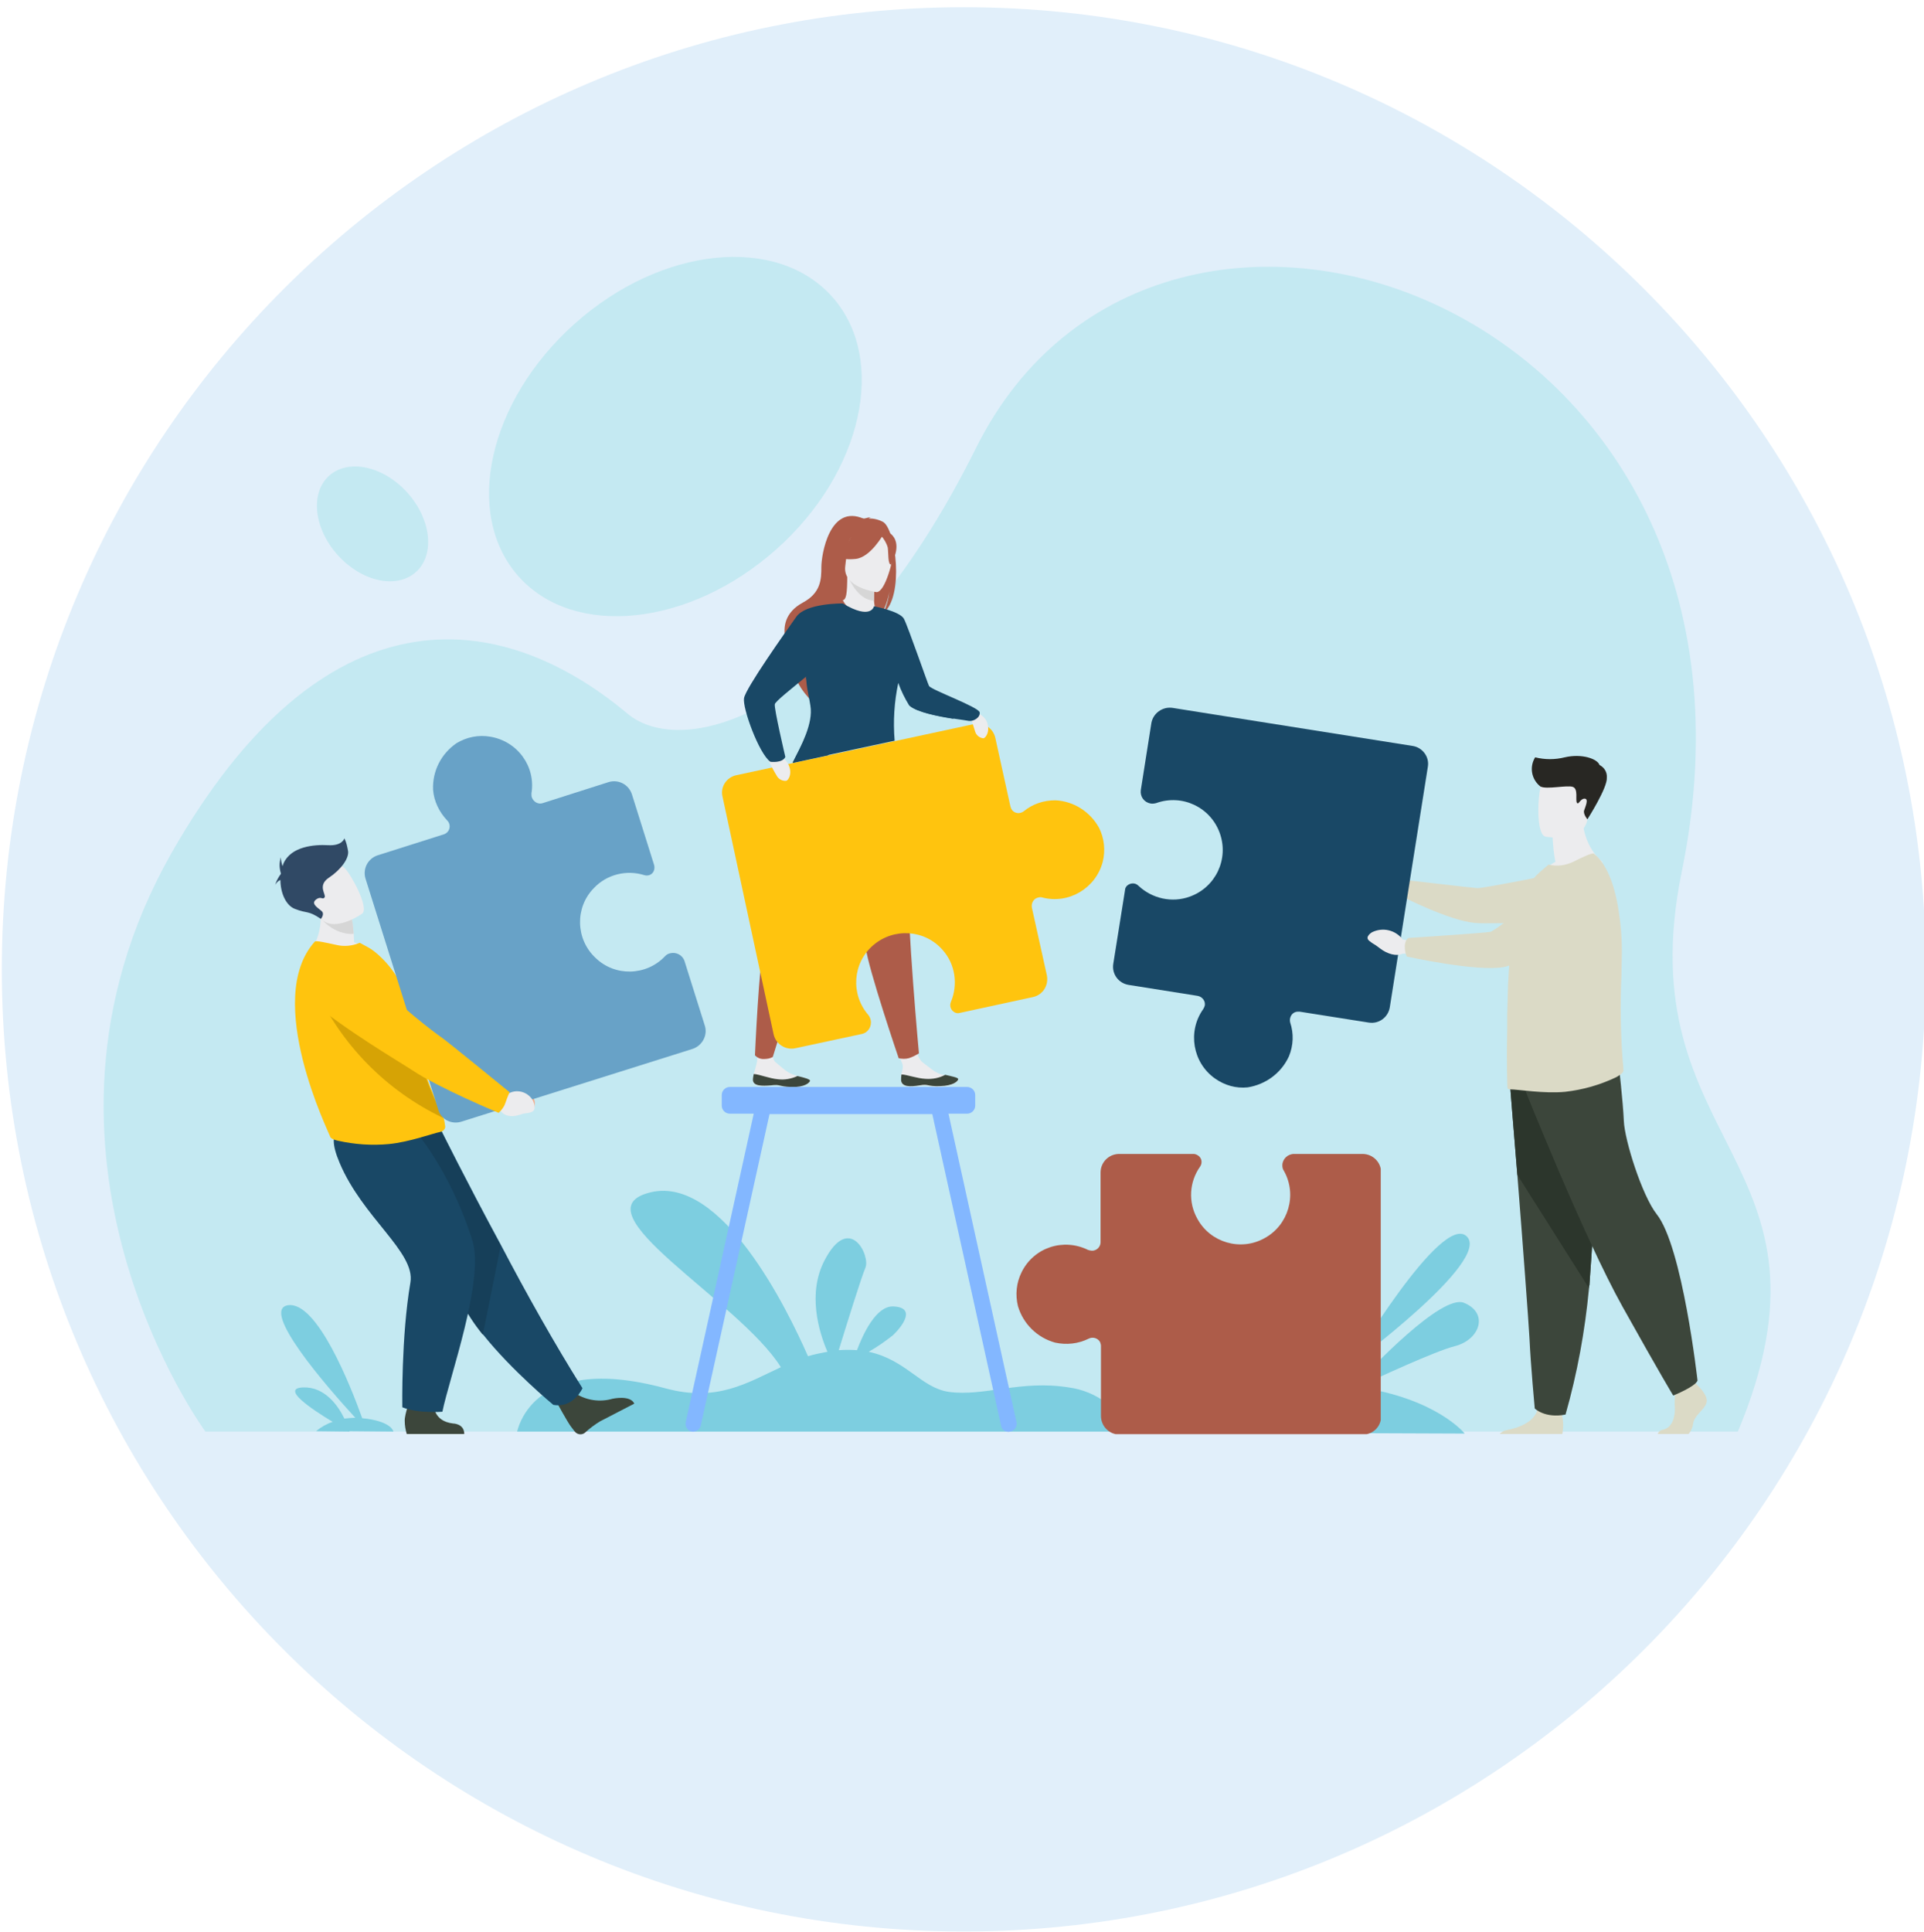
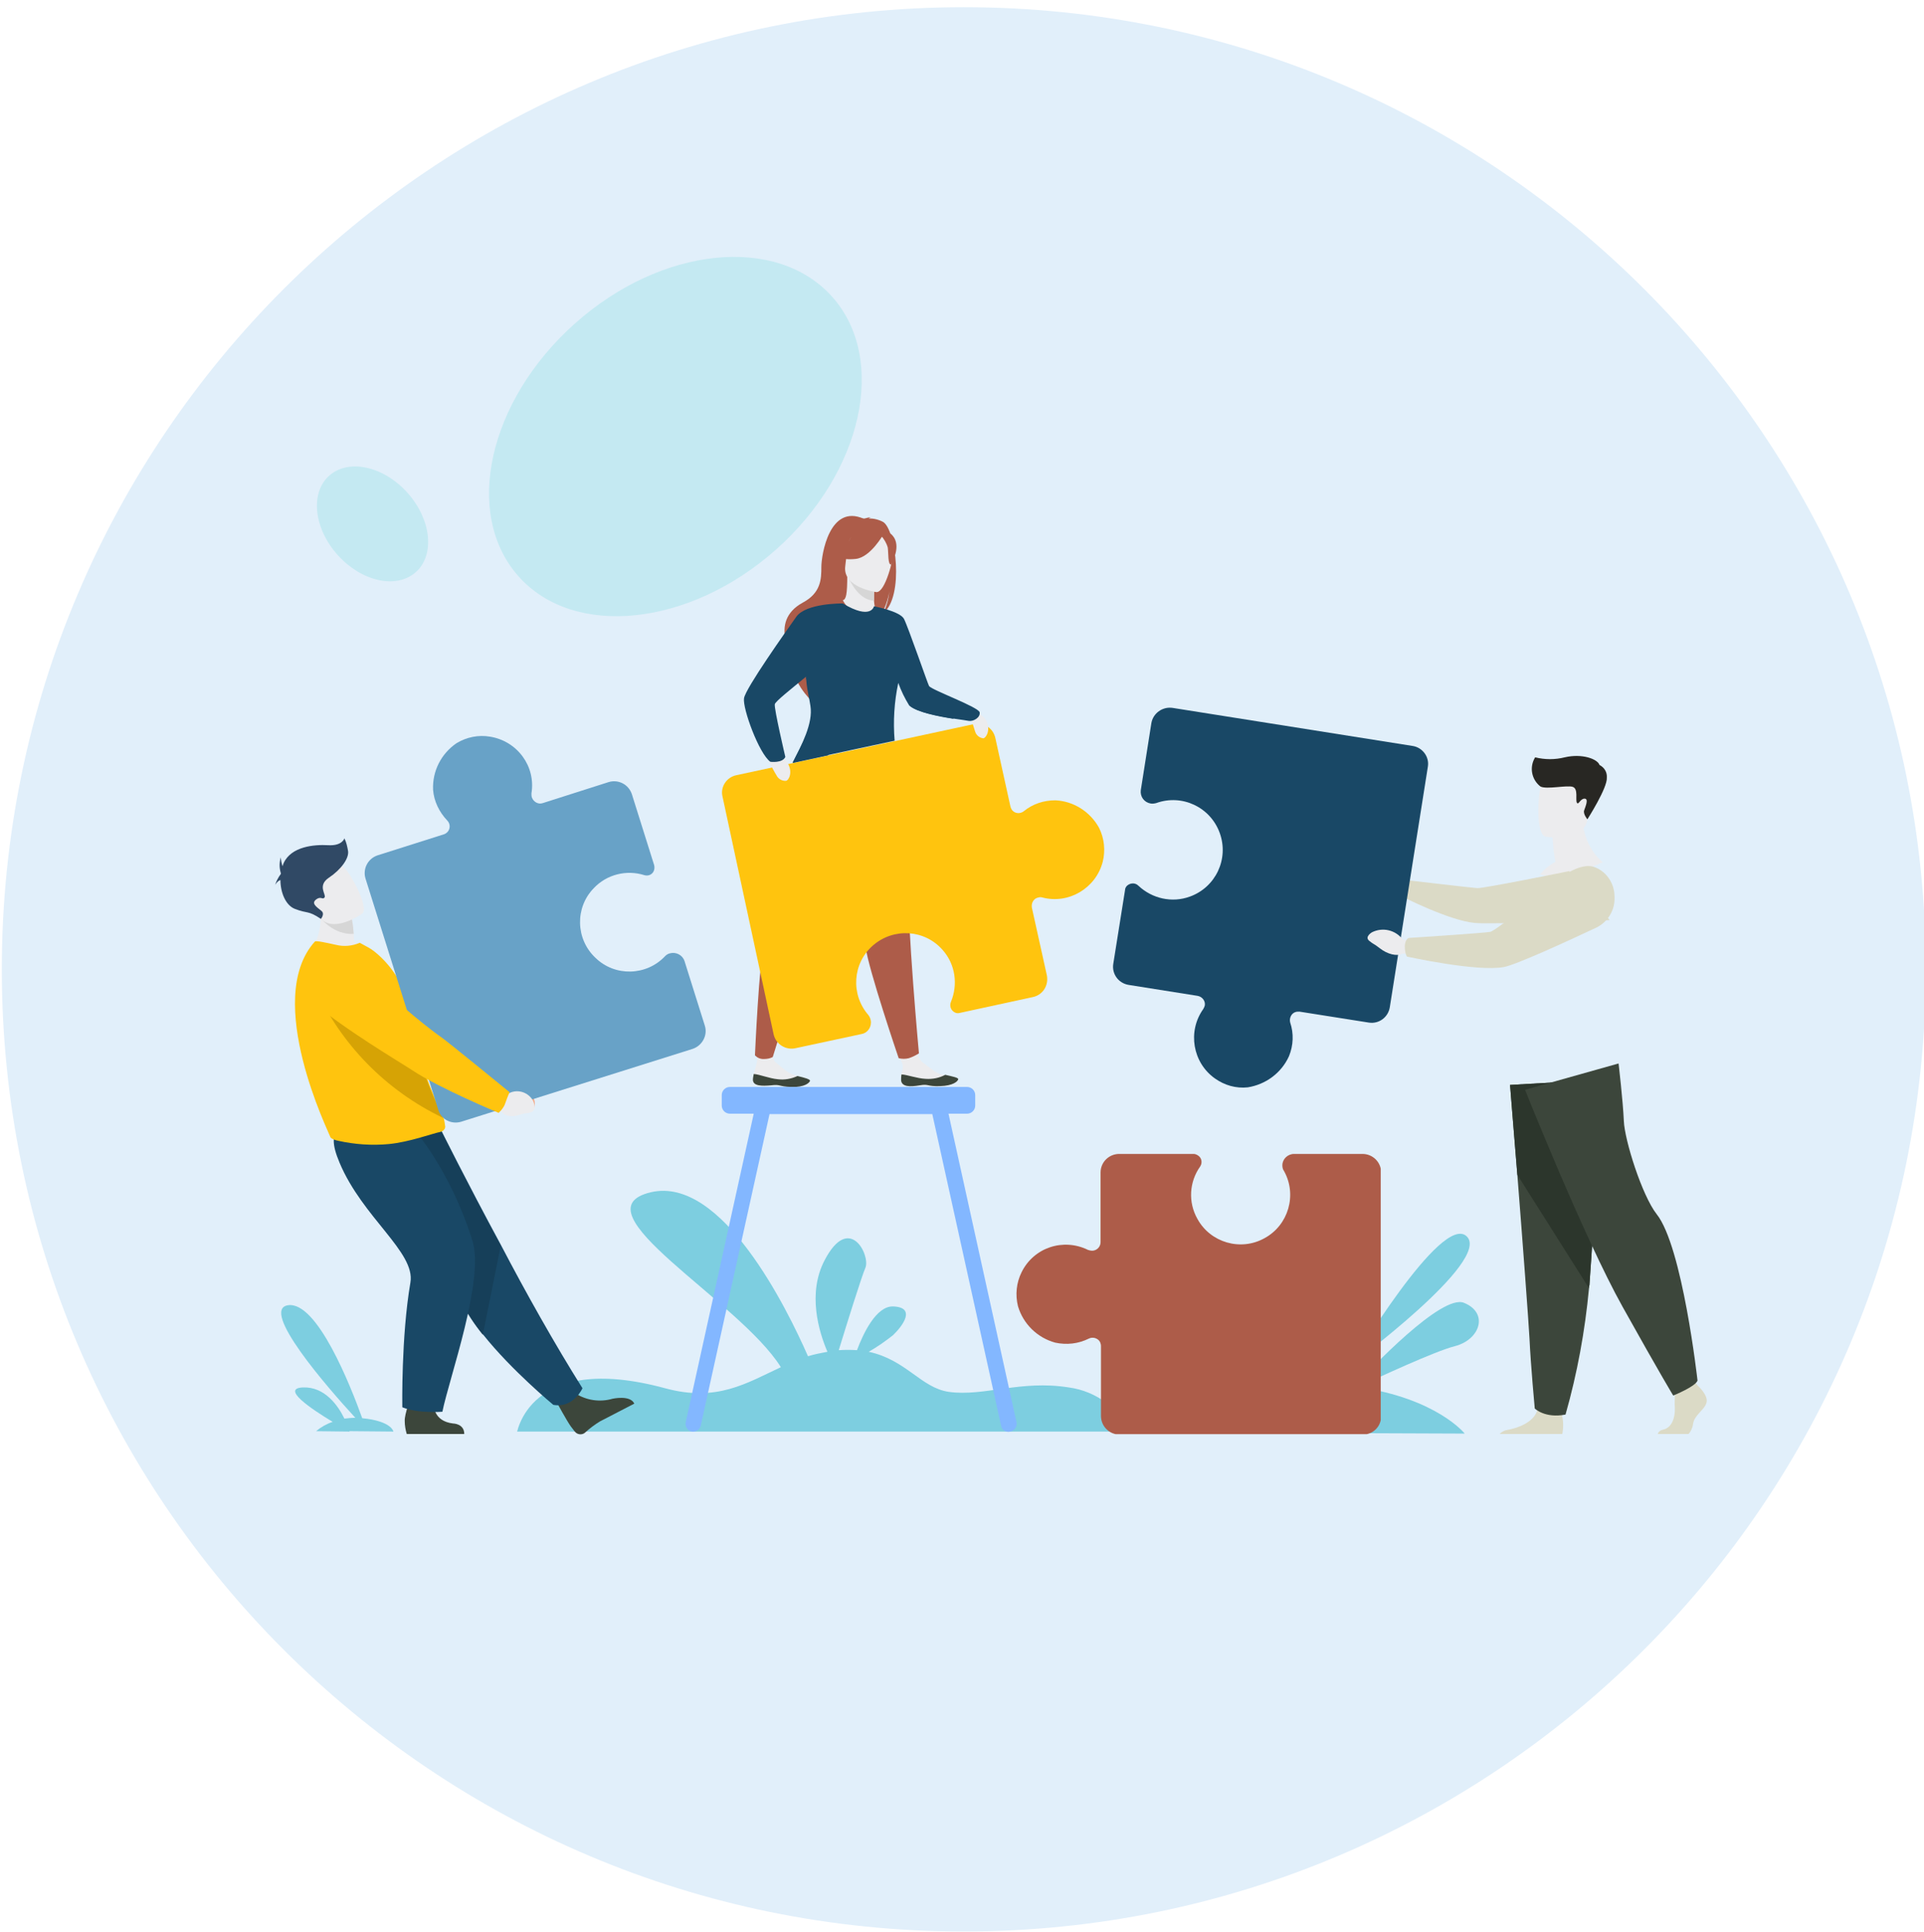
<svg xmlns="http://www.w3.org/2000/svg" xmlns:xlink="http://www.w3.org/1999/xlink" version="1.1" id="Capa_1" x="0px" y="0px" viewBox="0 0 475.2 477.1" style="enable-background:new 0 0 475.2 477.1;" xml:space="preserve">
  <style type="text/css">
	.st0{fill:#E1EFFA;}
	.st1{clip-path:url(#SVGID_00000075136485570123500790000013851206516829336998_);}
	.st2{fill:#C4E9F2;}
	.st3{fill:#7DCEE0;}
	.st4{fill:#ECECEE;}
	.st5{fill:#3C463B;}
	.st6{fill:#AD5C49;}
	.st7{fill:#D6D6D6;}
	.st8{clip-path:url(#SVGID_00000145743609575052196280000013152442787818767258_);}
	.st9{fill:#FFC40E;}
	.st10{clip-path:url(#SVGID_00000116196531967241436620000007061684897509813377_);}
	.st11{fill:#194866;}
	.st12{fill:#DBDAC6;}
	.st13{fill:#2C362C;}
	.st14{fill:#A16D3C;}
	.st15{fill:#282723;}
	.st16{fill:#83B7FF;}
	.st17{clip-path:url(#SVGID_00000048480463147440763510000017425467155663618722_);}
	.st18{clip-path:url(#SVGID_00000035527328703968257380000006597981983196336535_);}
	.st19{fill:#F2AC8C;}
	.st20{fill:#1E3D70;}
	.st21{fill:#163F59;}
	.st22{fill:#D6A305;}
	.st23{fill:#68A2C7;}
	.st24{fill:#304965;}
</style>
  <g id="Grupo_9858" transform="translate(-1185.654 -2909.32)">
    <path id="Trazado_83511" class="st0" d="M1423.7,2911.1L1423.7,2911.1c-131.2,0-237.6,106.4-237.6,237.6s106.4,237.6,237.6,237.6   s237.6-106.4,237.6-237.6S1555,2911.1,1423.7,2911.1" />
    <g id="Grupo_9844" transform="translate(1209.617 2972.042)">
      <g id="Grupo_9848" transform="translate(0 -0.001)">
        <g>
          <defs>
            <rect id="SVGID_1_" x="0.5" y="0.8" width="427.3" height="291" />
          </defs>
          <clipPath id="SVGID_00000050648556171157458360000002800728633354720148_">
            <use xlink:href="#SVGID_1_" style="overflow:visible;" />
          </clipPath>
          <g id="Enmascarar_grupo_13" transform="translate(0 -1)" style="clip-path:url(#SVGID_00000050648556171157458360000002800728633354720148_);">
-             <path id="Trazado_83520" class="st2" d="M26.9,292c0,0-50.6-68.6-8.6-142.9C55.7,83.3,99.1,87.8,131,114.5       c13.6,11.4,52.8,1.4,86.1-65.6c45.5-91.4,203.1-36,174.3,104.7c-13.9,68.1,42.3,70.6,13.7,138.6L26.9,292z" />
            <path id="Trazado_83522" class="st2" d="M167.7,74c-21.4,19-49.9,22-63.6,6.6s-7.5-43.3,13.9-62.4s49.9-22,63.6-6.6       S189.1,55,167.7,74" />
            <path id="Trazado_83523" class="st2" d="M59.4,75.3c-5.9-6.6-6.8-15.4-2-19.6s13.4-2.3,19.3,4.3s6.8,15.4,2,19.6       S65.3,81.9,59.4,75.3" />
            <path id="Trazado_83525" class="st3" d="M240,280.9c-11.9-1.9-20.9,2.3-29.6,1.1c-6.9-1-10.5-7.9-19.8-9.9       c2.1-1.2,4.1-2.6,6-4.1c2.4-2.3,5.8-6.9,0-7.1c-4.2-0.1-7.4,6.8-8.9,10.8c-1.5-0.1-3-0.1-4.5,0c1.9-6.2,5.6-18.1,6.6-20.4       c1.2-3.1-4-13.5-10.1-1.8c-4.3,8.2-1.4,17.7,0.7,22.6c-1.6,0.3-3.2,0.6-4.8,1.1c-5.1-11.6-21.2-44.6-38.8-40.5       c-19.1,4.5,21.8,26.7,32.1,43.2c-8.4,3.9-15.8,8.7-28.6,5.2c-34-9.2-36.7,11.5-36.7,11.5l152.1,0.1       C252.7,286.2,246.8,281.8,240,280.9" />
            <path id="Trazado_83526" class="st4" d="M198.6,205.3c0.2,1.5,2.2,1.4,4.6,1.1s1.7,0.3,5,0.2s4.4-1.2,4.5-1.7       c0.1-0.4-1.5-0.7-3.2-1.1c-0.2,0-0.4-0.1-0.6-0.1c-1.9-0.4-3.2-1.8-4.9-3c-1.6-1.1-2.7-6.3-2.7-6.3l-4.7,0c0,0,1.5,4.7,2.2,6.3       c0.5,1,0,2.2-0.2,3.1C198.6,204.3,198.6,204.8,198.6,205.3" />
            <path id="Trazado_83527" class="st5" d="M203.2,206.3c2.3-0.4,1.7,0.3,5,0.2s4.4-1.2,4.5-1.7c0.1-0.4-1.5-0.7-3.2-1.1l0,0       c-1.5,0.8-3.1,1.1-4.8,1c-2.2-0.1-4.5-1-6-1.1c-0.1,0.5-0.1,1-0.1,1.5C198.8,206.7,200.8,206.7,203.2,206.3" />
            <path id="Trazado_83528" class="st4" d="M162,205.1c0.1,1.5,2.2,1.5,4.5,1.2s1.7,0.3,5,0.4s4.4-1,4.6-1.5       c0.1-0.4-1.4-0.8-3.1-1.2c-0.2-0.1-0.4-0.1-0.6-0.2c-1.9-0.5-3.2-1.9-4.8-3.2c-1.5-1.2-0.3-6.1-0.3-6.1l-3.5-1.7       c0,0-0.5,5.1-0.8,7.7c-0.2,1-0.5,2-0.8,3C162.1,204,162,204.5,162,205.1" />
            <path id="Trazado_83529" class="st5" d="M166.5,206.3c2.4-0.3,1.7,0.3,5,0.4s4.4-1,4.6-1.5c0.1-0.4-1.4-0.8-3.1-1.2l0,0       c-1.5,0.7-3.2,1-4.8,0.8c-2.2-0.2-4.5-1.2-6-1.3c-0.1,0.5-0.2,1-0.2,1.5C162.1,206.5,164.2,206.5,166.5,206.3" />
            <path id="Trazado_83530" class="st6" d="M170,131.8c0,0-1,4.8-2,28.9c-1.3,3.2-2.3,6.6-3.2,9.9c-1.3,5.5-2.3,28.3-2.3,28.3       c0.6,0.6,1.3,0.9,2.1,0.9c0.8,0,1.6-0.1,2.3-0.5c0,0,9.2-29.9,13.7-41.5s7.1-28.2,7.1-28.2L170,131.8z" />
            <path id="Trazado_83531" class="st6" d="M181.1,133.8c0,0,0.7,4.8,8.2,27.8c-0.1,3.5,0.1,7,0.5,10.4c0.7,5.6,8.2,27.6,8.2,27.6       c0.8,0.2,1.7,0.2,2.5,0c0.9-0.3,1.7-0.7,2.5-1.2c0,0-2.9-31.4-2.7-43.9s-3.1-28.9-3.1-28.9L181.1,133.8z" />
            <path id="Trazado_83532" class="st6" d="M194.2,67.2c-1.1-0.6-2.3-0.9-3.6-0.9c0.2-0.2,0.5-0.3,0.8-0.3c-0.7,0-1.4,0.2-2,0.4       c-8.5-3.8-10.5,8.9-10.5,11.9s-0.1,6.4-4.6,8.8c-8.8,4.8-2,14.3-2,14.3c-1.6,4.5,4.3,10.1,4.3,10.1c-0.1-2.4,11-17.8,16.9-21.3       c1.5-2,2.2-5.6,2.2-5.9c-0.2,1.9-0.7,3.7-1.5,5.4C199.4,85.5,197.3,69.2,194.2,67.2" />
            <path id="Trazado_83533" class="st4" d="M192.4,88.7c0,0-2.8,1.5-4.9,0.9c-2-0.5-3.3-3.1-3.3-3.1c0.8-0.2,1.1-1.3,1.1-6.3       l0.4,0.1l6.2,1.2l0.2,0c0,0-0.1,2-0.2,3.9c0,0.4,0,0.8,0,1.2C192,87.7,192.1,88.5,192.4,88.7" />
            <path id="Trazado_83534" class="st7" d="M191.9,85.4c0,0.4,0,0.8,0,1.2c-3.6-0.1-5.7-4.3-6.5-6.1l6.4,0.9l0.2,0       C192.1,81.5,191.9,83.5,191.9,85.4" />
-             <path id="Trazado_83535" class="st6" d="M185,79.5c-1.1-1.7-1.9-3.6-2.3-5.5c-0.3-1.8,0.6-8.5,7.4-7.6c1.4,0.2,2.7,0.7,3.8,1.4       c1.5,1,3.6,3.1,1.2,9l-0.6,2L185,79.5z" />
+             <path id="Trazado_83535" class="st6" d="M185,79.5c-1.1-1.7-1.9-3.6-2.3-5.5c-0.3-1.8,0.6-8.5,7.4-7.6c1.4,0.2,2.7,0.7,3.8,1.4       c1.5,1,3.6,3.1,1.2,9l-0.6,2z" />
            <path id="Trazado_83536" class="st4" d="M192.5,84.5c0,0-8.4-1.1-7.7-6.4s0.2-8.9,5.6-8.4s6.2,2.6,6.3,4.5       S194.7,84.6,192.5,84.5" />
            <path id="Trazado_83537" class="st6" d="M194.3,70.1c0,0-3.2,5.8-6.9,6.2s-5.1-0.8-5.1-0.8c2-1.3,3.4-3.2,4.2-5.4       C186.5,70.1,193,66.9,194.3,70.1" />
            <path id="Trazado_83538" class="st6" d="M193.6,70.5c0.8,0.9,1.4,1.9,1.7,3c0.2,1.4,0,4.2,0.8,4.2c0,0,2.4-3.9,0.8-6.6       C195.2,68.4,193.6,70.5,193.6,70.5" />
          </g>
        </g>
      </g>
      <g id="Grupo_9850" transform="translate(153.892 114.214)">
        <g>
          <defs>
            <path id="SVGID_00000062158872122679039770000017247810840824942268_" d="M62.6,1.9L4,14.5C1.6,15,0,17.4,0.6,19.8c0,0,0,0,0,0       l12.6,58.6c0.5,2.5,3,4.1,5.5,3.5c0,0,0,0,0,0L35,78.4c1.5-0.3,2.5-1.8,2.2-3.4c-0.1-0.5-0.3-0.9-0.6-1.3       c-4.4-5.1-3.9-12.8,1.2-17.2c5.1-4.4,12.8-3.9,17.2,1.2c3.1,3.5,3.8,8.5,2,12.8c-0.4,1,0,2.1,1,2.6c0.4,0.2,0.8,0.2,1.2,0.1       l18-3.9c2.5-0.5,4-2.9,3.5-5.4L77,47.2c-0.2-1.2,0.5-2.3,1.6-2.5c0.3-0.1,0.7-0.1,1,0c6.5,1.7,13.2-2.3,14.9-8.8       c0.7-2.8,0.4-5.8-0.9-8.4c-2.2-4-6.3-6.6-10.8-6.8c-2.9,0-5.6,0.9-7.8,2.7c-0.9,0.7-2.2,0.6-2.9-0.3c-0.2-0.3-0.3-0.5-0.4-0.9       L68,5.4C67.5,2.9,65.1,1.3,62.6,1.9C62.6,1.9,62.6,1.9,62.6,1.9" />
          </defs>
          <clipPath id="SVGID_00000134934161076036946800000000393036073944301231_">
            <use xlink:href="#SVGID_00000062158872122679039770000017247810840824942268_" style="overflow:visible;" />
          </clipPath>
          <g id="Grupo_9849" style="clip-path:url(#SVGID_00000134934161076036946800000000393036073944301231_);">
            <rect id="Rectángulo_3816" x="0" y="1.8" class="st9" width="97.1" height="80.7" />
          </g>
        </g>
      </g>
      <g id="Grupo_9852" transform="translate(0 -0.001)">
        <g>
          <defs>
            <rect id="SVGID_00000085964280158248279290000001478726893065931660_" x="0.5" y="1.8" width="427.3" height="291" />
          </defs>
          <clipPath id="SVGID_00000157267098535271137550000011587248404731505810_">
            <use xlink:href="#SVGID_00000085964280158248279290000001478726893065931660_" style="overflow:visible;" />
          </clipPath>
          <g id="Grupo_9851" transform="translate(0 0)" style="clip-path:url(#SVGID_00000157267098535271137550000011587248404731505810_);">
            <path id="Trazado_83541" class="st4" d="M215.2,112.6c0,0,3.7,0.6,4.6,3s-0.4,4-0.9,4c-0.9-0.1-1.7-0.7-2-1.6       C216.5,116.7,215.2,112.6,215.2,112.6" />
            <path id="Trazado_83542" class="st4" d="M164.9,123.2c0,0,4.1,0,5.6,2.4s0.3,4.4-0.3,4.5c-1,0.1-2-0.5-2.4-1.4       C167,127.5,164.9,123.2,164.9,123.2" />
            <path id="Trazado_83543" class="st11" d="M215.3,115.3c-0.4-0.1-2-0.3-4-0.6c-3.7-0.6-8.9-1.6-10.7-3.2c-1.1-1.8-2-3.6-2.7-5.6       c-1,4.7-1.3,9.5-0.9,14.3l-25.2,5.4c2.2-4.4,5.5-9.8,4.9-14.2c-0.2-1.6-1.1-3.9-1.5-6.4c0-0.2-0.1-0.4-0.1-0.6       c-3.5,2.9-7.6,6.1-7.7,6.8c-0.2,1.1,2.6,13,2.6,13c-0.7,1.6-3.7,1.2-3.7,1.2c-2.8-2-6.9-13.2-6.5-15.7s10.5-16.7,12.9-20.1       c2.4-3.4,11.3-3.3,11.5-3.3l0,0c7,4.2,7.7,0.7,7.7,0.7s6.4,1.2,7.4,3.1s5.9,16.1,6.2,16.6c0.7,1,12.3,5.2,12.5,6.5       S216.4,115.5,215.3,115.3" />
            <path id="Trazado_83544" class="st11" d="M180.6,123.8l-8.8,1.9c2.2-4.4,5.1-9.8,4.4-14.1c-0.2-1.6-0.8-3.6-1-6.1       c0-0.2-0.1-1-0.1-1s6.2,4.9,6.3,10.2C181.5,117.8,181.2,120.8,180.6,123.8" />
            <path id="Trazado_83545" class="st11" d="M211.6,114.8c-3.8-0.6-9-1.6-10.8-3.2c-1.1-1.8-2-3.6-2.8-5.6c0,0-0.4-4.4,0.8-4.3       s2.9,8,4.1,8.5C204,110.7,210,113,211.6,114.8" />
            <path id="Trazado_83546" class="st12" d="M397.5,283.7c-0.5,1.8-3,3-3.3,5.2c-0.1,0.9-0.5,1.8-1.1,2.5h-7.6       c0.1-0.4,0.4-0.9,1.4-1.1c2.1-0.5,2.9-3,2.8-5.4c-0.1-1,0-2.1,0-3.1c0.1-1.4,0.2-2.4,0.2-2.4l4.5-1.1l0.5,0.6l0.5,0.6       C395.3,279.4,398.1,281.9,397.5,283.7" />
            <path id="Trazado_83547" class="st12" d="M361.9,291.4h-15.5c0.5-0.5,1.2-0.9,1.9-1c2.4-0.4,6.5-1.8,7.4-4.8       c0-0.1,0.1-0.2,0.1-0.3c0.7-3.3,6,1,6,1s0,0.1,0,0.4C362.2,288.2,362.2,289.8,361.9,291.4" />
            <path id="Trazado_83548" class="st5" d="M349,205.2c0,0,0.8,10.1,1.8,22.2c1.3,16.4,2.8,36.6,3,40.4c0.3,6.6,1.3,17.3,1.3,17.3       s2.5,2.5,7.6,1.5c2.9-10.2,4.8-20.6,5.8-31.2c0-0.3,0-0.5,0.1-0.8c1.2-16.3,3.1-50.7,3.1-50.7L349,205.2z" />
            <path id="Trazado_83549" class="st13" d="M349,205.2c0,0,0.8,10.1,1.8,22.2l17.7,28c0-0.3,0-0.5,0.1-0.8       c1.2-16.3,3.1-50.7,3.1-50.7L349,205.2z" />
            <path id="Trazado_83550" class="st5" d="M352.7,206.4c0,0,14.5,36.4,24.1,53.6s12.5,21.9,12.5,21.9s5.5-2.2,6-3.7       c0,0-3.7-33.1-10.1-41.1c-3.6-4.6-7.9-18.2-8.1-23s-1.3-14.2-1.3-14.2L352.7,206.4z" />
            <path id="Trazado_83551" class="st4" d="M360.2,150.1c-0.4-2-0.6-4-0.7-6.1l7.4-5.9c-0.3,8.2,5,12.1,5,12.1s-9.8,4.8-15.5,3       C357.4,152,358.7,150.9,360.2,150.1" />
            <path id="Trazado_83552" class="st4" d="M357.8,143.9c0,0,9.4,1.6,10.3-4.3s2.7-9.6-3.3-10.8s-7.5,0.8-8.2,2.7       S355.3,143.4,357.8,143.9" />
            <path id="Trazado_83553" class="st14" d="M324.8,156l-2-1.2c-1.5-2.2-4.5-2.8-6.7-1.4c0,0-1.7,1.1-0.6,2s0.8,0.4,2.4,1.7       s3.6,1.8,4.9,1l1.7-0.2L324.8,156z" />
            <path id="Trazado_83554" class="st12" d="M322.4,156.4c0.5-1.6,0.8-1.8,0.8-1.8s16.2,1.9,17.7,2s22.7-4.2,22.7-4.2l10,12.1       c0,0-29.4,1.1-33.3,0.7c-6.4-0.6-17.9-6.5-17.9-6.5C322.2,158,322.2,157.2,322.4,156.4" />
-             <path id="Trazado_83555" class="st12" d="M377,201.7c0,0.6-1.3,1.3-1.8,1.6c-4,1.9-8.2,3.1-12.6,3.6       c-5.3,0.5-11.5-0.6-13.6-0.6c-0.2,0-0.4-0.1-0.6-0.2c-0.1-0.1-0.3-6.5-0.1-14.7c0-0.3,0-0.7,0-1v-0.1c0-0.8,0-1.7,0-2.6       c0.1-2.4,0.1-4.8,0.2-7.2c0.2-3.6,0.4-7.1,0.7-10.2c0.2-2.7,0.6-5.4,1.2-8c1-3.8,3.2-7.2,6.1-9.8l2-1.7       c2.1,0.5,4.2,0.2,6.1-0.7c2.2-1.1,4.7-2.3,5.1-2c3,2.3,5.1,7.4,6.1,14c0.6,3.8,0.9,7.7,0.8,11.5c0,1.6-0.1,3.2-0.1,4.8       c-0.3,6.8-0.2,13.7,0.3,20.5C376.9,200,377,201,377,201.7" />
            <path id="Trazado_83558" class="st11" d="M294.4,198.1c1.1-2.7,1.2-5.6,0.3-8.3c-0.3-1.1,0.3-2.3,1.3-2.6       c0.3-0.1,0.6-0.1,1-0.1l17.1,2.7c2.5,0.4,4.8-1.3,5.2-3.8l9.4-59.4c0.4-2.4-1.3-4.7-3.7-5.1l-59.3-9.4       c-2.5-0.4-4.9,1.3-5.3,3.8l-2.6,16.5c-0.2,1.6,0.8,3,2.4,3.3c0.5,0.1,1,0,1.4-0.1c6.4-2.3,13.4,1,15.7,7.4s-1,13.4-7.4,15.7       c-4.4,1.6-9.3,0.5-12.7-2.7c-0.8-0.8-2-0.7-2.8,0c-0.3,0.3-0.5,0.7-0.5,1.1l-2.9,18.2c-0.4,2.5,1.3,4.8,3.8,5.2c0,0,0,0,0,0       l17,2.7c1.2,0.2,2,1.3,1.8,2.4c-0.1,0.3-0.2,0.6-0.4,0.9c-3.9,5.5-2.6,13.2,2.9,17.1c2.4,1.7,5.2,2.5,8.1,2.2       C288.6,205.1,292.5,202.3,294.4,198.1" />
            <path id="Trazado_83559" class="st4" d="M324.9,169.7l-2.4-0.4c-1.8-2.4-5-3.1-7.6-1.8c0,0-1.9,1.1-0.7,2.1s0.9,0.5,2.7,1.9       s4.1,2,5.5,1.3l1.9-0.1L324.9,169.7z" />
            <path id="Trazado_83560" class="st12" d="M323,170.9c0.1-1.8,1-2,1-2s18.5-1.2,20.1-1.5s16.3-12.5,16.3-12.5s5.7-5.1,9.7-3.4       c2.9,1.2,4.7,4.1,4.7,7.2c0.2,3.2-1.6,6.3-4.6,7.7c-6.6,3.1-19.8,9.2-22.8,9.7c-6.7,1.2-23.9-2.6-23.9-2.6       C323.1,172.7,323,171.8,323,170.9" />
            <path id="Trazado_83561" class="st15" d="M356.5,131.5c-2.2-1.7-2.8-4.8-1.3-7.2c2.4,0.6,4.9,0.6,7.3,0c4.3-1,8.1,0.4,8.6,1.9       c1.2,0.6,1.9,1.8,1.8,3.1c0.2,2.5-4.8,10.3-4.8,10.3s-1.1-1.3-0.8-2.2s1.2-2.9,0.1-2.9s-1.5,1.7-1.9,1s0.4-3.4-1-3.9       S358,132.3,356.5,131.5" />
            <path id="Trazado_83562" class="st16" d="M227.1,288.5l-16.8-76.2h4.6c1.1,0,2-0.9,2-2v-2.6c0-1.1-0.9-2-2-2h-58.6       c-1.1,0-2,0.9-2,2v2.6c0,1.1,0.9,2,2,2h5.9l-16.8,76.2c-0.2,1,0.4,2,1.4,2.3c1,0.2,2-0.4,2.3-1.4l17-77h40.2l17,77       c0.2,1,1.2,1.7,2.3,1.4C226.7,290.5,227.3,289.5,227.1,288.5" />
            <path id="Trazado_83563" class="st3" d="M338.3,242.6c-6.2-6-28.6,31.7-28.6,31.7S344.5,248.6,338.3,242.6" />
            <path id="Trazado_83564" class="st3" d="M337.6,259c-5.5-2.2-23.1,16.3-27,20.6c-3.3-0.4-6.6-0.7-10-0.7       c-27.8-0.5-40.4,12.1-40.4,12.1l77.6,0.3c0,0-6.9-8.7-26.4-11.5c4.8-2.2,18.9-8.8,24-10.1C341.6,268.1,343.8,261.5,337.6,259" />
          </g>
        </g>
      </g>
      <g id="Grupo_9854" transform="translate(226.66 220.44)">
        <g>
          <defs>
            <path id="SVGID_00000174566260476058429260000017936534766523770535_" d="M69,1.8c-1.6,0-2.9,1.3-2.9,2.8c0,0.5,0.1,1,0.4,1.4       c3.3,5.9,1.1,13.4-4.8,16.6c-5.9,3.3-13.4,1.1-16.6-4.8c-2.3-4.1-2-9.1,0.7-12.9c0.6-0.9,0.4-2.1-0.5-2.7       c-0.3-0.2-0.7-0.4-1.1-0.4H25.8c-2.5,0-4.6,2-4.6,4.6v17.2c0,1.2-1,2.1-2.1,2.1c-0.3,0-0.7-0.1-1-0.2c-6.1-3-13.4-0.6-16.4,5.5       c-1.3,2.6-1.6,5.6-0.9,8.4c1.3,4.4,4.8,7.8,9.2,9c2.8,0.6,5.7,0.3,8.3-1c1-0.5,2.3-0.1,2.8,0.9c0.1,0.3,0.2,0.6,0.2,0.9v17.3       c0,2.5,2,4.6,4.6,4.6c0,0,0,0,0,0H86c2.5,0,4.5-2,4.5-4.5c0,0,0,0,0,0V6.4c0-2.6-2.1-4.6-4.6-4.6L69,1.8z" />
          </defs>
          <clipPath id="SVGID_00000061471495567234107460000013287789914042521501_">
            <use xlink:href="#SVGID_00000174566260476058429260000017936534766523770535_" style="overflow:visible;" />
          </clipPath>
          <g id="Grupo_9853" style="clip-path:url(#SVGID_00000061471495567234107460000013287789914042521501_);">
            <rect id="Rectángulo_3818" x="-1.1" y="1.8" class="st6" width="91.5" height="69.2" />
          </g>
        </g>
      </g>
      <g id="Grupo_9856" transform="translate(0 -0.001)">
        <g>
          <defs>
            <rect id="SVGID_00000155860278782985642070000016954313962936395430_" x="0.5" y="1.8" width="427.3" height="291" />
          </defs>
          <clipPath id="SVGID_00000150803564055946840560000012536527839949605789_">
            <use xlink:href="#SVGID_00000155860278782985642070000016954313962936395430_" style="overflow:visible;" />
          </clipPath>
          <g id="Grupo_9855" transform="translate(0 0)" style="clip-path:url(#SVGID_00000150803564055946840560000012536527839949605789_);">
            <path id="Trazado_83567" class="st3" d="M62.4,290.7l10.8,0.1c0,0-0.4-2.6-7.7-3.3c-2.8-7.8-11.1-28.9-18.3-27.9       c-7.1,1,9.7,20.3,16.6,27.8c-0.9,0-1.8,0.1-2.7,0.2c-1.6-3.3-4.9-7.9-10.2-7.7c-5.6,0.2,2,5.3,7.3,8.5       c-1.5,0.5-2.9,1.3-4.1,2.3l8.2,0.1L62.4,290.7C62.5,290.8,62.5,290.8,62.4,290.7" />
            <path id="Trazado_83568" class="st19" d="M101.1,204.4l1.6,1.3c0,0,4.4-1.6,5.4,3.6c0,0,0.3,2.2-1.1,2.2s-0.8-0.2-2.8-0.2       s-3.6-1-3.9-2.6l-1-1.4L101.1,204.4z" />
            <path id="Trazado_83569" class="st20" d="M100.9,207.1c0.7-0.6,1.1-1.4,1.2-2.3c0,0-14.8-12.1-16.3-13.1       c-6-5-11.7-10.4-17-16.2c-2.5-2.9-5.6-1.8-9.2-0.8l-2.9,0.8c-3.6,1-4.5,6-1.6,8.4c8.2,6.8,21.9,14.5,24.4,16.1       c6.4,4,18.8,8.7,18.8,8.7C99.3,208.5,100.1,207.9,100.9,207.1" />
            <path id="Trazado_83570" class="st5" d="M118.2,281.4c2.7,1.7,6,2.2,9.1,1.3c0,0,4.4-1,5.4,1.2c0,0-6.8,3.5-8.5,4.4       c-1.3,0.8-2.5,1.7-3.6,2.7c-0.7,0.7-1.9,0.6-2.5-0.1c0,0,0,0-0.1-0.1c-0.3-0.4-0.6-0.8-1-1.3c-1-1.4-3.5-6-3.5-6L118.2,281.4z" />
            <path id="Trazado_83571" class="st11" d="M119.9,280.1c0,0-2.2,5-7.2,4.1c0,0-10.3-8.5-17.3-17.3c-2.1-2.6-4-5.4-5.4-8.4       c-4.7-10.8-17.3-27-25.3-35.2l20.1-7.3c0,0,6.4,12.9,15,28.8C105.8,256.3,113.1,269.3,119.9,280.1" />
            <path id="Trazado_83572" class="st21" d="M99.7,244.9l-4.4,22c-2.1-2.6-4-5.4-5.4-8.4c-4.7-10.8-17.3-27-25.3-35.2l20.1-7.3       C84.7,216,91.1,229,99.7,244.9" />
            <path id="Trazado_83573" class="st5" d="M83.2,284.2c0,0-0.2,4,4.7,4.6c0,0,2.8,0,2.8,2.6l-14.2,0c-0.3-1-0.5-2.1-0.5-3.2       c-0.1-1.7,1.6-6.1,1.6-6.1L83.2,284.2z" />
            <path id="Trazado_83574" class="st11" d="M78.1,216c0,0,9,9.8,14.6,27.6c3.1,9.6-5.7,33.9-7.4,42.3c0,0-5.9,0.5-9.9-1.1       c0,0-0.3-17.4,2-30.8c1.3-7.5-11.8-16-17.5-29.6c-3.9-9.2,0.8-9.1,6.7-9.3L78.1,216z" />
            <path id="Trazado_83575" class="st4" d="M67.7,172.2c-5,2.8-15.2,0.2-15.2,0.2s4.1-4.7,2.3-12.4l3.9,2l4.2,2.1       c0.2,1.2,0.4,2.5,0.5,3.8c0,0.6,0.1,1.3,0.1,2.1C65,170.4,66.5,171.2,67.7,172.2" />
            <path id="Trazado_83576" class="st9" d="M86,215.5c0,0.9-1,1.3-1.2,1.3c-2,0.4-7.6,2.5-12.7,3c-4.2,0.4-8.4,0.1-12.5-0.8       c-0.6-0.1-1.9-0.5-2-1c-0.1-0.6-16.7-33.9-3.8-48.2c0.3-0.3,2.9,0.3,5.2,0.8c2,0.5,4,0.3,5.9-0.5l2.2,1.2       c2.7,1.5,7.8,6.8,8.4,11c0.3,2.1,1.5,3.7,1.9,5.6c0.1,0.7,0.3,1.4,0.4,2c0.3,1.3,0.5,2.5,0.8,3.7c0.8,3.2,1.6,5.9,2.3,8.2       c0.8,2.5,1.7,4.6,2.4,6.3c1,2.2,1.8,3.9,2.3,5.2C85.8,214,85.9,214.8,86,215.5" />
            <path id="Trazado_83577" class="st22" d="M85.4,213.3c-14-6.7-25.2-18.1-31.6-32.3c0,0,19.1,7,23.8,8.9       c0.3,1.3,0.5,2.5,0.8,3.7c0.8,3.2,1.6,5.9,2.3,8.2c0.8,2.5,1.7,4.6,2.4,6.3C84.1,210.4,84.9,212.1,85.4,213.3" />
            <path id="Trazado_83579" class="st23" d="M83,132.3c0.2,2.8,1.5,5.5,3.5,7.6c0.8,0.8,0.8,2.1,0,2.9c-0.2,0.2-0.5,0.4-0.8,0.5       l-16.4,5.2c-2.4,0.8-3.7,3.3-3,5.7l18,57.2c0.7,2.3,3.2,3.6,5.6,2.9l57.2-18c2.4-0.8,3.8-3.4,3-5.8c0,0,0,0,0,0l-5-15.9       c-0.5-1.5-2.1-2.3-3.6-1.9c-0.5,0.1-0.9,0.4-1.2,0.7c-4.6,4.9-12.4,5.1-17.2,0.4c-4.9-4.6-5.1-12.4-0.4-17.2       c3.2-3.4,8.1-4.6,12.5-3.2c1,0.3,2.1-0.2,2.4-1.3c0.1-0.4,0.1-0.8,0-1.2l-5.5-17.5c-0.8-2.4-3.3-3.7-5.7-3l-16.3,5.2       c-1.1,0.4-2.3-0.3-2.7-1.4c-0.1-0.3-0.1-0.6-0.1-1c1.1-6.7-3.5-12.9-10.2-14c-2.9-0.5-5.8,0.1-8.3,1.6       C85,123.4,82.8,127.7,83,132.3" />
            <path id="Trazado_83580" class="st4" d="M99.2,206.9l2,0.7c1.9-1.4,4.6-1,6.1,0.9c0.2,0.3,0.4,0.6,0.5,0.9c0,0,0.9,2-0.5,2.5       s-0.9,0-3,0.7s-4,0.2-4.8-1.3l-1.4-1L99.2,206.9z" />
            <path id="Trazado_83581" class="st9" d="M100.8,209.8c0.7-2,1.1-2.8,1.1-2.8S86.6,194.5,85,193.4c-1.1-0.7-11.6-8.6-16.8-14.8       c-2.6-3.1-6.6-4.5-10.5-3.6l-3.2,0.7c-2.6,0.5-4.2,3.1-3.7,5.7c0.2,1,0.8,2,1.6,2.7c8.5,7.3,22.8,15.7,25.5,17.5       c6.6,4.4,21.3,10.5,21.3,10.5C99.9,211.4,100.5,210.7,100.8,209.8" />
            <path id="Trazado_83582" class="st7" d="M63.4,167.9c-4.9,0.3-8.1-3.8-8.1-3.8c1.2-0.7,2.3-1.4,3.4-2.1l4.2,2.1       C63.2,165.4,63.3,166.6,63.4,167.9" />
            <path id="Trazado_83583" class="st4" d="M65.5,162.9c0,0-7.4,5.3-10.7,0.7s-6.4-7.1-1.8-10.7s6.8-2.5,8.2-1.2       S67.3,161.4,65.5,162.9" />
            <path id="Trazado_83584" class="st24" d="M62,147.4c-0.2-1.1-0.4-2.1-0.9-3.1c0,0-0.5,1.9-4,1.7s-9.1,0.3-11,4.4       c-0.1,0.3-0.2,0.5-0.3,0.8c-0.2-0.7-0.4-1.5-0.4-2.2c-0.4,1.3-0.4,2.6,0,3.9l0,0c0,0.1,0,0.1,0,0.2c-0.6,0.8-1.1,1.7-1.4,2.7       c0.3-0.5,0.7-1,1.3-1.2c0,3.1,1.3,6.2,3.5,7.1c3.3,1.3,3.2,0.3,6.5,2.5c0,0,0.9-1.1,0.3-1.8s-2.9-1.8-1.6-2.9s1.7,0.1,2.2-0.6       s-1.9-2.9,1.1-4.9S62.3,149.2,62,147.4" />
          </g>
        </g>
      </g>
    </g>
  </g>
</svg>